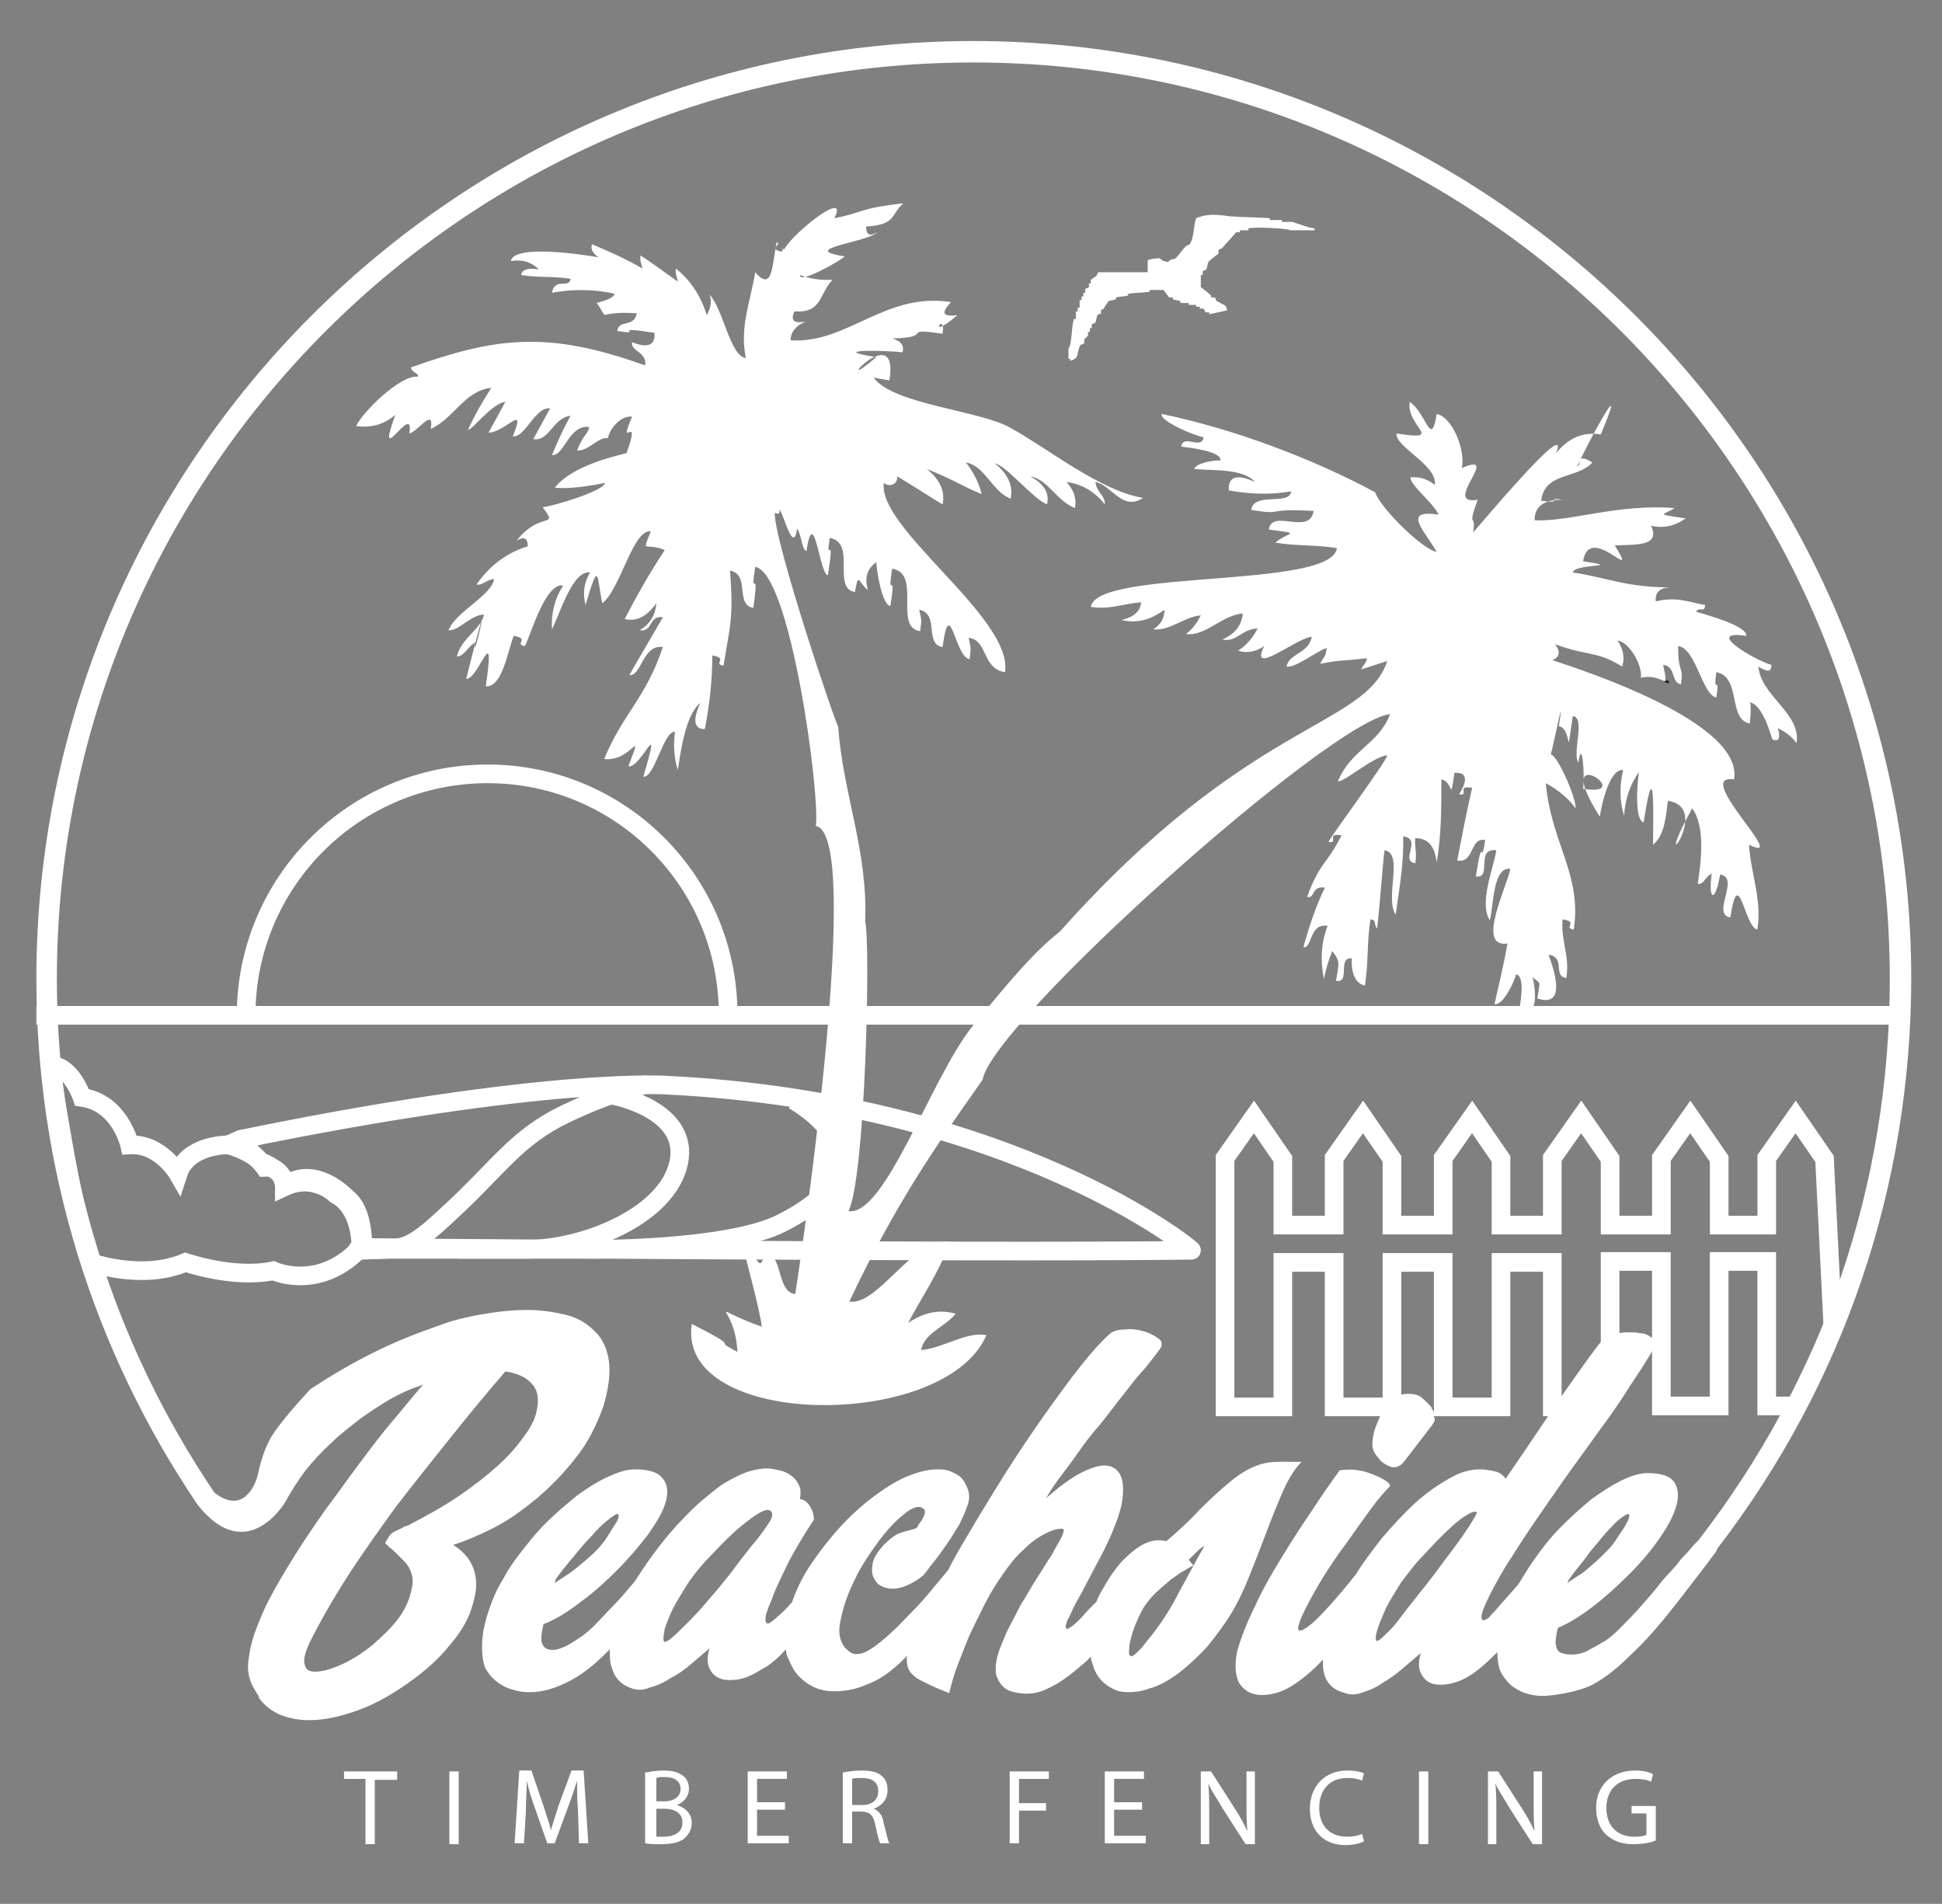
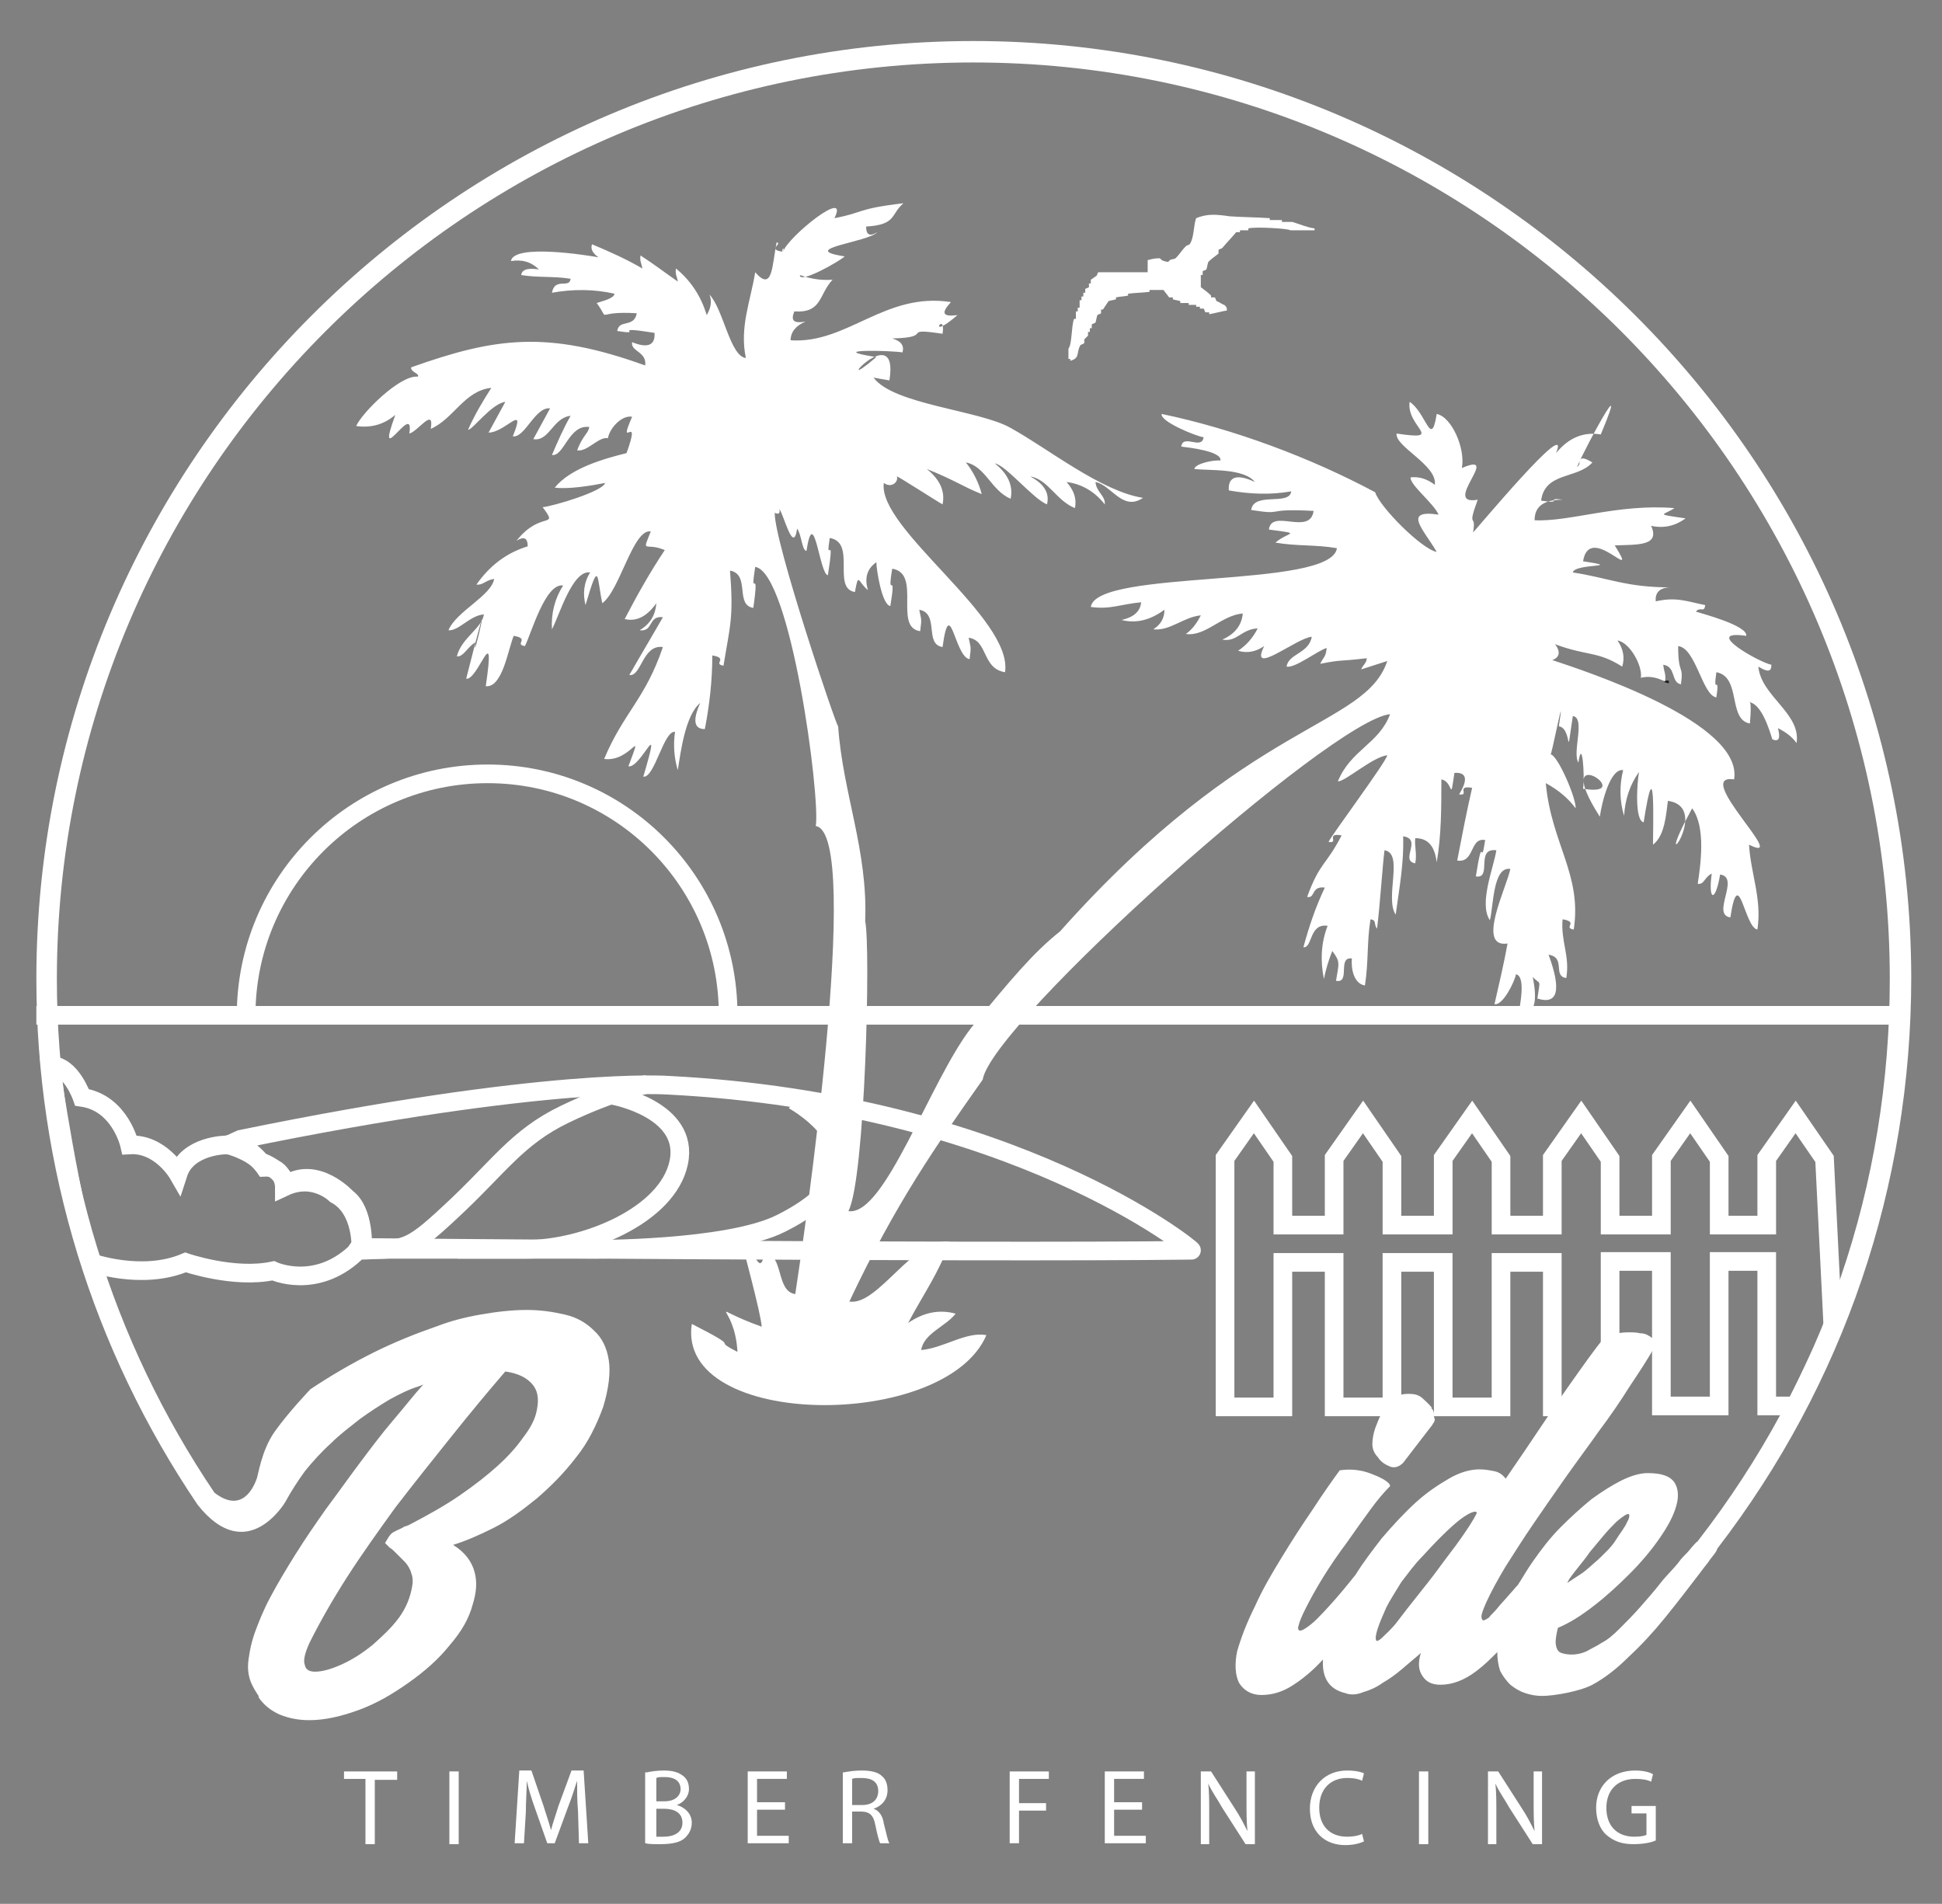
<svg xmlns="http://www.w3.org/2000/svg" version="1.1" id="Layer_1" x="0px" y="0px" viewBox="0 0 208.3 204.2" style="enable-background:new 0 0 208.3 204.2;" xml:space="preserve">
  <rect x="0" y="0" width="208.3" height="204.2" fill="#808080" stroke="none" />
  <style type="text/css">
	.st0{fill-rule:evenodd;clip-rule:evenodd;fill:#1D1D1B;}
	.st1{fill:none;stroke:#000000;stroke-width:0.214;stroke-miterlimit:10;}
	.st2{fill-rule:evenodd;clip-rule:evenodd;fill:none;stroke:#000000;stroke-width:0.467;stroke-miterlimit:10;}
	.st3{fill:#FFFFFF;}
	.st4{fill-rule:evenodd;clip-rule:evenodd;fill:#FFFFFF;}
	.st5{fill:none;stroke:#FFFFFF;stroke-width:2;stroke-miterlimit:10;}
	.st6{fill-rule:evenodd;clip-rule:evenodd;fill:none;stroke:#FFFFFF;stroke-width:2;stroke-miterlimit:10;}
</style>
  <path class="st0" d="M178.4,73c0.2,0,0.4,0,0.6,0c0,0.1,0,0.2,0,0.3C178.4,73.1,178.7,73.3,178.4,73z" />
  <path class="st1" d="M169.1,114.6" />
  <path class="st2" d="M179.1,166.6" />
  <g>
    <path class="st3" d="M39.3,190.8h-2.4V190h5.7v0.9h-2.4v6.9h-1V190.8z" />
    <path class="st3" d="M49.2,190v7.8h-1V190H49.2z" />
    <path class="st3" d="M62,194.3c-0.1-1.1-0.1-2.4-0.1-3.3h0c-0.3,0.9-0.6,1.9-1,2.9l-1.4,3.8h-0.8l-1.3-3.7c-0.4-1.1-0.7-2.1-0.9-3   h0c0,1-0.1,2.3-0.1,3.4l-0.2,3.3h-1l0.5-7.8h1.3l1.3,3.8c0.3,1,0.6,1.8,0.8,2.6h0c0.2-0.8,0.5-1.6,0.8-2.6l1.4-3.8h1.3l0.5,7.8h-1   L62,194.3z" />
    <path class="st3" d="M69.4,190.1c0.4-0.1,1.1-0.2,1.8-0.2c1,0,1.6,0.2,2.1,0.6c0.4,0.3,0.6,0.8,0.6,1.4c0,0.7-0.5,1.4-1.3,1.7v0   c0.7,0.2,1.6,0.8,1.6,1.9c0,0.7-0.3,1.2-0.7,1.6c-0.5,0.5-1.4,0.7-2.7,0.7c-0.7,0-1.2,0-1.6-0.1V190.1z M70.4,193.2h0.9   c1.1,0,1.7-0.6,1.7-1.3c0-0.9-0.7-1.3-1.7-1.3c-0.5,0-0.7,0-0.9,0.1V193.2z M70.4,197c0.2,0,0.5,0,0.8,0c1,0,2-0.4,2-1.5   c0-1.1-0.9-1.5-2-1.5h-0.8V197z" />
    <path class="st3" d="M84.2,194.1h-3v2.8h3.4v0.8h-4.4V190h4.2v0.8h-3.2v2.5h3V194.1z" />
    <path class="st3" d="M90.5,190.1c0.5-0.1,1.2-0.2,1.9-0.2c1.1,0,1.8,0.2,2.2,0.6c0.4,0.3,0.6,0.9,0.6,1.5c0,1-0.6,1.7-1.5,2v0   c0.6,0.2,1,0.8,1.1,1.6c0.3,1.1,0.4,1.8,0.6,2.1h-1c-0.1-0.2-0.3-0.9-0.5-1.9c-0.2-1.1-0.6-1.5-1.6-1.5h-0.9v3.4h-1V190.1z    M91.5,193.6h1c1.1,0,1.7-0.6,1.7-1.5c0-1-0.7-1.4-1.8-1.4c-0.5,0-0.8,0-1,0.1V193.6z" />
    <path class="st3" d="M108.3,190h4.2v0.8h-3.2v2.6h2.9v0.8h-2.9v3.5h-1V190z" />
    <path class="st3" d="M122.5,194.1h-3v2.8h3.4v0.8h-4.4V190h4.2v0.8h-3.2v2.5h3V194.1z" />
    <path class="st3" d="M128.8,197.7V190h1.1l2.5,3.9c0.6,0.9,1,1.7,1.4,2.5l0,0c-0.1-1-0.1-2-0.1-3.2V190h0.9v7.8h-1l-2.5-3.9   c-0.5-0.9-1.1-1.7-1.5-2.6l0,0c0.1,1,0.1,1.9,0.1,3.2v3.3H128.8z" />
    <path class="st3" d="M146.3,197.5c-0.4,0.2-1.1,0.4-2,0.4c-2.2,0-3.8-1.4-3.8-3.9c0-2.4,1.6-4.1,4-4.1c1,0,1.6,0.2,1.8,0.3   l-0.2,0.8c-0.4-0.2-0.9-0.3-1.6-0.3c-1.8,0-3,1.2-3,3.2c0,1.9,1.1,3.1,3,3.1c0.6,0,1.2-0.1,1.6-0.3L146.3,197.5z" />
    <path class="st3" d="M153.2,190v7.8h-1V190H153.2z" />
    <path class="st3" d="M159.6,197.7V190h1.1l2.5,3.9c0.6,0.9,1,1.7,1.4,2.5l0,0c-0.1-1-0.1-2-0.1-3.2V190h0.9v7.8h-1l-2.5-3.9   c-0.5-0.9-1.1-1.7-1.5-2.6l0,0c0.1,1,0.1,1.9,0.1,3.2v3.3H159.6z" />
    <path class="st3" d="M177.6,197.4c-0.4,0.2-1.3,0.4-2.4,0.4c-1.2,0-2.1-0.3-2.9-1c-0.7-0.6-1.1-1.7-1.1-2.9c0-2.3,1.6-4,4.2-4   c0.9,0,1.6,0.2,1.9,0.4l-0.2,0.8c-0.4-0.2-0.9-0.3-1.7-0.3c-1.9,0-3.1,1.2-3.1,3.1c0,2,1.2,3.1,3,3.1c0.7,0,1.1-0.1,1.3-0.2v-2.3   h-1.6v-0.8h2.6V197.4z" />
  </g>
-   <path class="st3" d="M135.4,157c-1.1,0.3-2.2,0.9-3.3,1.8c-1.1,0.9-2.2,1.9-3.4,3.1c-1.1,1.2-2.4,2.4-3.6,3.4  c-0.8-0.2-1.6-0.1-2.4,0.3c-0.8,0.4-1.6,1.1-2.4,1.9c-0.7,0.8-1.4,1.8-2,2.9c-0.3,0.5-0.5,0.9-0.7,1.4l-0.6,0.6  c-0.5,0.5-0.9,1-1.3,1.4c-0.4,0.4-0.8,0.7-1,0.8c-0.2,0.2-0.4,0.1-0.4-0.1c0-0.2,0.1-0.6,0.5-1.3c0.2-0.5,0.5-1.1,0.9-1.8  c0.4-0.7,1-1.9,1.8-3.4c1.5-2.7,2.4-4.9,2.8-6.6c0.3-1.7,0.2-2.9-0.4-3.6c-0.6-0.7-1.6-0.8-2.9-0.3c-1.4,0.5-3,1.6-4.8,3.2  c0.3-0.5,0.7-1.2,1.3-2c0.6-0.8,1.3-1.7,2-2.7c0.7-1,1.5-2.1,2.4-3.1c0.9-1.1,1.7-2.2,2.5-3.2c0.8-1,1.5-2,2.3-2.8  c0.7-0.9,1.3-1.6,1.7-2.2c0.3-0.4,0.3-0.8-0.1-1.1c-0.4-0.3-0.9-0.6-1.6-0.8c-0.7-0.2-1.3-0.3-2.1-0.2c-0.7,0-1.3,0.2-1.6,0.5  c-0.8,0.7-1.8,1.8-3,3.3c-1.2,1.5-2.5,3.3-4,5.4c-1.4,2-2.9,4.2-4.4,6.6c-1.5,2.4-2.9,4.7-4.3,7.1c-0.6,1-1.1,1.9-1.6,2.9v0  c-0.5,0.6-1,1.2-1.5,1.8c-0.8,1-1.6,1.9-2.4,2.7c-0.8,0.8-1.5,1.6-2.2,2.2c-0.7,0.7-1.3,1.1-1.8,1.5c-0.7,0.5-1.3,0.8-1.8,0.8  c-0.5,0.1-0.9-0.2-1.4-0.7h0c-0.5-0.7-0.7-1.5-0.5-2.6c0.2-1.1,0.5-2.2,1-3.4c0.5-1.2,1.1-2.4,1.9-3.6c0.8-1.2,1.5-2.2,2.3-3.1  c0.8-0.9,1.5-1.5,2.2-2c0.7-0.4,1.2-0.5,1.5-0.2h0c0.2,0.1,0.2,0.2,0.2,0.4c0,0.2-0.1,0.4-0.2,0.6c-0.1,0.2-0.2,0.4-0.4,0.6  c-0.1,0.2-0.2,0.4-0.3,0.5c-0.5,0.2-1.1,0.3-1.7,0.5c-0.6,0.2-1.2,0.7-1.9,1.4c-0.6,0.7-1,1.3-1.1,1.9c-0.1,0.6-0.1,1.1,0.1,1.5  c0.2,0.4,0.4,0.7,0.8,0.9c0.4,0.2,0.8,0.3,1.2,0.3c0.7,0,1.3-0.2,1.9-0.5c0.6-0.3,1-0.6,1.4-0.9c0.3-0.3,0.6-0.8,1.1-1.4  c0.5-0.6,0.9-1.2,1.4-1.9c0.5-0.7,0.9-1.4,1.4-2.2c0.4-0.8,0.7-1.5,0.9-2.1c0.2-0.6,0.2-1.2,0-1.7c-0.2-0.5-0.4-0.9-0.7-1.2  c-0.3-0.3-0.7-0.5-1.2-0.7c-0.5-0.2-0.9-0.2-1.4-0.2c-1,0-2.1,0.3-3.3,0.8c-1.2,0.5-2.4,1.3-3.6,2.2c-1.2,0.9-2.4,2-3.5,3.2  c-1.1,1.2-2.1,2.5-3,3.8c-0.9,1.3-1.6,2.7-2.1,4.1c0,0,0,0,0,0.1v0c-0.1,0.1-0.1,0.1-0.2,0.2c-0.4,0.5-0.8,0.9-1.3,1.3  c-0.4,0.4-0.8,0.7-1,0.8c-0.2,0.1-0.4,0-0.4-0.4c0-0.4,0.2-1.1,0.7-2.2c0.4-1.2,1.1-2.5,1.8-4c0.8-1.5,1.7-3,2.7-4.5  c0-0.4-0.1-0.9-0.4-1.4c-0.3-0.5-0.7-0.8-1.1-0.8c0.1-0.6,0.1-1.1-0.1-1.5c-0.2-0.4-0.4-0.7-0.8-1c-0.4-0.3-0.8-0.5-1.3-0.6  c-0.5-0.1-0.9-0.2-1.3-0.2c-0.6,0-1.2,0.1-1.9,0.3c-0.7,0.2-1.5,0.6-2.4,1.1c-0.9,0.5-1.8,1.3-2.9,2.2c-1,0.9-2.1,2-3.3,3.4  c-1.5,1.8-2.7,3.5-3.7,5.1c0,0,0,0,0,0c-0.7,0.8-1.4,1.7-2.2,2.5c-0.8,0.8-1.5,1.6-2.2,2.3c-0.7,0.7-1.4,1.2-1.9,1.5  c-0.6,0.4-1.1,0.7-1.7,0.9c-0.5,0.2-1,0.2-1.3,0.1c-0.3-0.1-0.6-0.3-0.7-0.8c-0.1-0.4,0-1.1,0.2-1.9c1.3-0.5,2.6-1.3,4-2.4  c1.4-1,2.7-2.2,3.9-3.4c1.2-1.2,2.3-2.5,3.3-3.8c0.9-1.3,1.6-2.4,1.9-3.5c0.3-1,0.2-1.9-0.3-2.5c-0.5-0.7-1.5-1-3-1  c-0.9,0-1.8,0.3-2.9,0.8c-1.1,0.5-2.2,1.2-3.3,2c-1.1,0.9-2.3,1.9-3.4,3c-1.1,1.1-2.1,2.4-3.1,3.7c-0.5,0.7-1,1.4-1.4,2.2  c-0.5,0.8-0.9,1.6-1.2,2.4c-0.3,0.8-0.6,1.6-0.8,2.5c-0.2,0.8-0.3,1.6-0.3,2.5c0,0.8,0.1,1.5,0.3,2.1c0.3,0.6,0.7,1.1,1.2,1.5  c0.5,0.4,1,0.7,1.7,0.9c0.6,0.2,1.2,0.3,1.9,0.3c1.4,0,2.7-0.4,4.1-1.1c1.4-0.7,2.7-1.7,4-3c0.2-0.2,0.3-0.3,0.5-0.5  c0,0.8,0,1.5,0.3,2.2c0.3,1,1.1,1.7,2.1,2c0.6,0.2,1.2,0.2,1.9-0.1c0.7-0.2,1.5-0.5,2.2-1c0.8-0.4,1.5-0.9,2.2-1.5  c0.7-0.6,1.4-1.2,2-1.7c-0.3,1-0.3,1.8,0.2,2.5c0.4,0.6,1.1,0.9,1.9,0.9c0.7,0,1.4-0.1,2.1-0.4c0.7-0.3,1.3-0.7,2-1.1  c0.7-0.5,1.3-1,1.9-1.7c0,0,0,0,0.1-0.1c0,0.4,0.1,0.7,0.3,1.1c0.3,0.7,0.6,1.3,1.1,1.8c0.5,0.5,1,0.9,1.7,1.2  c0.7,0.3,1.4,0.4,2.1,0.4c1.1,0,2.3-0.2,3.4-0.7c1.1-0.4,2.1-1,3-1.8c0.5-0.4,1-0.9,1.4-1.3c-0.1,0.5,0,1,0.1,1.3  c0.1,0.3,0.3,0.6,0.7,0.9c0.3,0.3,0.8,0.5,1.4,0.8c0.6,0.3,1.3,0.6,2.3,1c0.2-0.7,0.4-1.6,0.8-2.7c0.4-1,0.8-2.1,1.3-3.3  c0.5-1.1,1.1-2.3,1.7-3.5c0.6-1.2,1.3-2.3,2-3.3c0.7-1,1.4-1.9,2.2-2.6c0.7-0.7,1.5-1.3,2.3-1.7c0.6-0.3,1.1-0.5,1.5-0.5  c0.3-0.1,0.5,0,0.5,0.1c0,0.2-0.1,0.5-0.3,0.9c-0.2,0.4-0.6,1-1,1.8c-0.5,0.7-1,1.6-1.6,2.5c-0.6,0.9-1.1,1.9-1.7,2.8  c-0.5,1-1,1.9-1.5,2.9c-0.4,1-0.8,1.8-1,2.6c-0.1,0.4-0.2,0.8-0.2,1.3c0,0.4,0,0.8,0.2,1.1c0.1,0.3,0.3,0.6,0.6,0.9  c0.3,0.3,0.7,0.5,1.2,0.6c1.3,0.3,2.5,0.2,3.8-0.5c1.3-0.6,2.5-1.6,3.9-2.8c0.2-0.2,0.4-0.4,0.5-0.5c0,0.3,0.1,0.5,0.2,0.8  c0.4,1.5,1.4,2.4,2.8,2.9c1.1,0.2,2.2,0.1,3.3-0.3c1.1-0.3,2.1-0.9,3.2-1.7c1-0.8,2-1.7,3-2.8c0.9-1.1,1.8-2.3,2.6-3.6  c0.6-1,1.2-2.2,1.8-3.7c0.6-1.5,1.2-3,1.8-4.6c0.6-1.6,1.2-3.1,1.8-4.5c0.6-1.4,1.3-2.6,2.1-3.4C137.6,156.8,136.5,156.7,135.4,157z   M59.6,169.4c0.2-0.3,0.5-0.7,0.9-1.2c0.4-0.5,0.9-1.1,1.4-1.7c0.5-0.6,1-1.2,1.6-1.8c0.5-0.6,1-1.1,1.5-1.5  c0.7-0.6,1.2-0.9,1.3-0.8c0.1,0.1,0.1,0.4-0.2,0.9c-0.3,0.5-0.7,1.1-1.2,1.9c-0.6,0.8-1.2,1.4-1.9,2c-0.7,0.6-1.4,1.2-2,1.6  c-0.6,0.4-1.1,0.7-1.5,1L59.6,169.4z M80.7,165.7c-0.8,1-1.5,1.9-2.3,3c-0.8,1-1.6,2-2.5,3c-0.8,1-1.6,1.8-2.3,2.5  c-0.7,0.7-1.2,1.2-1.7,1.6c-0.4,0.3-0.7,0.4-0.7,0.2c-0.1-0.2,0-0.7,0.1-1.3c0.2-0.6,0.5-1.4,0.9-2.2c0.4-0.8,1-1.7,1.6-2.7  c0.7-1,1.4-1.9,2.3-2.8c1.4-1.5,2.5-2.6,3.5-3.4c1-0.8,1.7-1.3,2.2-1.5c0.4-0.2,0.7-0.2,0.9,0c0.2,0.2,0.2,0.6-0.2,1.2  C82.1,163.9,81.5,164.8,80.7,165.7z M126.5,170.7c-0.8,1.6-1.8,3.2-2.9,4.6c-0.4,0.5-0.8,1-1.2,1.5c-0.4,0.4-0.7,0.7-0.9,0.8  c-0.2,0.1-0.4,0-0.4-0.3c0-0.3,0-1,0.3-1.9c0.2-0.8,0.6-1.7,1-2.5c0.4-0.8,1-1.5,1.6-2.1h0c0.3-0.2,0.5-0.5,0.8-0.7  c0.2-0.2,0.5-0.4,0.8-0.7c0.3-0.2,0.6-0.4,1-0.7c0.4-0.2,0.8-0.5,1.4-0.8l-0.5-0.6c0.3-0.3,0.6-0.6,0.9-0.9c0.3-0.3,0.6-0.5,0.8-0.6  C128.2,167.5,127.4,169.1,126.5,170.7z" />
  <path class="st3" d="M153.8,151.6c0-0.2-0.1-0.4-0.3-0.6h0.1c-0.4-0.5-0.8-0.8-1.1-1.1c-0.4-0.3-0.8-0.4-1.4-0.4  c-0.8,0-1.5,0.2-1.8,0.7c-0.4,0.4-0.8,0.9-1.1,1.4c-0.3,0.5-0.5,1.1-0.7,1.6c-0.2,0.6-0.3,1.2-0.3,1.7c0,0.5,0.2,1,0.6,1.4  c0.3,0.5,0.8,0.8,1.3,1c0.5,0.2,1,0,1.4-0.4l3-3.9c0.1-0.1,0.1-0.1,0.2-0.3c0.1-0.1,0.2-0.3,0.2-0.5  C153.8,152,153.8,151.9,153.8,151.6z" />
  <path class="st3" d="M104.4,4.4C49,4.4,3.9,49.5,3.9,105c0,20.2,6,39.7,17.3,56.4c5.3,6.7,9.4-0.3,9.4-0.3c0.6-1.1,1.3-2.2,2.1-3.3  c0.8-1,1.8-2.1,2.8-3c1-1,2.1-1.8,3.1-2.6c1.1-0.8,2.2-1.5,3.2-2.1c1.1-0.6,2.1-1.1,3.1-1.4l0.5-0.2c-1,1.1-2,2.4-3.2,3.8  c-1.2,1.4-2.4,3-3.6,4.6c-1.2,1.6-2.4,3.3-3.6,4.9c-1.2,1.7-2.3,3.3-3.3,4.9c-1,1.6-1.9,3.1-2.7,4.6c-0.8,1.5-1.3,2.8-1.7,3.9  c-0.2,0.6-0.4,1.3-0.5,1.9c-0.1,0.6-0.2,1.1-0.2,1.7c0,0.5,0.1,1.1,0.3,1.6c0.2,0.5,0.5,1,0.9,1.6h-0.1c0.6,0.9,1.4,1.5,2.3,1.9  c1,0.4,2,0.6,3.2,0.6c1.6,0,3.4-0.4,5.3-1.1c1.9-0.7,3.6-1.7,5.3-2.9c1.7-1.2,3.2-2.5,4.4-4c1.3-1.5,2.1-2.9,2.5-4.4  c0.4-1.3,0.5-2.4,0.2-3.5c-0.3-1.1-1-2.1-2.3-2.9c1.3-0.4,2.7-1,4.3-1.8c1.6-0.8,3.1-1.9,4.7-3.2c1.5-1.3,2.9-2.7,4.2-4.4  c1.3-1.6,2.2-3.5,2.9-5.4c0.6-2,0.8-3.7,0.6-5c-0.2-1.3-0.7-2.4-1.6-3.2c-0.8-0.8-1.8-1.4-3.1-1.7c-1.3-0.3-2.6-0.5-4.1-0.5  c-1.6,0-3.3,0.2-5,0.5c-1.7,0.3-3.2,0.7-4.5,1.2c-2.3,0.8-4.6,1.7-7,2.9c-2.4,1.2-4.6,2.5-6.7,3.9c0,0-2.3,2.4-3.8,4.5  c-1.5,2.1-1.8,4.8-2,5.2c-0.2,0.5-1.4,3.8-4.5,1.4C12,143.8,6.1,124.7,6.1,105c0-54.2,44.1-98.3,98.3-98.3s98.3,44.1,98.3,98.3  c0,22.1-7.1,42.9-20.6,60.3c0,0,0,0,0,0c-0.4,0.3-0.9,1-1.1,1.2c-0.2,0.2-0.7,0.7-0.9,1c-0.6,0.8-1.3,1.4-2,2.3  c-0.7,0.9-1.5,1.8-2.2,2.6c-0.7,0.8-1.5,1.6-2.2,2.3c-0.7,0.7-1.3,1.2-1.9,1.5c-0.6,0.4-1.1,0.6-1.6,0.9c-1.3,0.6-2.4,0.3-2.7,0.2  c-0.3-0.1-0.5-0.3-0.6-0.8c-0.1-0.4,0-1.1,0.2-1.9c1.2-0.5,2.5-1.3,3.9-2.4c1.3-1,2.6-2.2,3.8-3.4c1.2-1.2,2.3-2.5,3.2-3.8  c0.9-1.3,1.5-2.4,1.8-3.5c0.3-1,0.2-1.9-0.2-2.5c-0.5-0.7-1.4-1-2.9-1c-0.8,0-1.8,0.3-2.8,0.8c-1,0.5-2.1,1.2-3.2,2  c-1.1,0.9-2.2,1.9-3.3,3c-1.1,1.1-2.1,2.4-3,3.7c-0.5,0.7-0.9,1.4-1.4,2.2c-0.1,0.1-0.1,0.2-0.2,0.3c-0.3,0.3-0.5,0.6-0.8,0.9  c-0.5,0.6-1,1.1-1.4,1.6c-0.3,0.4-0.7,0.7-0.9,1c-0.3,0.2-0.5,0.3-0.6,0.3c-0.1,0-0.2-0.2-0.2-0.4c0-0.3,0.2-0.8,0.5-1.5  c0.5-1.1,1.2-2.4,2.1-3.9c0.9-1.4,1.9-3,3-4.6c1.1-1.6,2.2-3.2,3.4-4.9c1.2-1.7,2.4-3.3,3.6-5c1.2-1.6,2.3-3.2,3.3-4.8  c1-1.5,2-3,2.7-4.3c0.1-0.2,0.2-0.4,0-0.6c-0.1-0.2-0.3-0.3-0.6-0.5c-0.3-0.2-0.6-0.3-1-0.3c-0.4-0.1-0.8-0.1-1.2-0.1  c-0.7,0-1.2,0.1-1.7,0.2c-0.5,0.2-0.9,0.4-1.1,0.6c-0.7,0.8-1.9,2.5-3.6,4.9c-1.7,2.4-3.9,5.8-6.8,10c-0.3-0.4-0.7-0.7-1.2-0.8  c-0.5-0.1-1-0.2-1.6-0.2c-1,0-2.1,0.3-3.3,1c-1.2,0.7-2.4,1.5-3.6,2.6c-1.2,1.1-2.4,2.4-3.6,3.8c-1,1.3-2,2.6-2.8,3.9c0,0,0,0,0,0  c-0.4,0.5-0.8,1-1.3,1.6c-1,1.2-2,2.3-2.8,3.1c-0.5,0.5-0.9,0.8-1.2,1c-0.3,0.2-0.5,0.3-0.7,0.3c-0.2-0.1-0.2-0.3-0.1-0.6  c0.1-0.4,0.3-0.9,0.7-1.7c0.5-1,1.1-2.1,1.9-3.4c0.8-1.3,1.7-2.6,2.6-3.8c0.9-1.3,1.7-2.4,2.5-3.5c0.8-1.1,1.5-1.9,2.1-2.5  c0-0.2-0.2-0.4-0.5-0.6c-0.3-0.2-0.7-0.4-1.2-0.6c-0.5-0.2-1-0.4-1.7-0.5c-0.6-0.1-1.3-0.1-2,0c-0.8,1.1-1.8,2.5-2.9,4.2  c-1.1,1.6-2.2,3.3-3.3,5.1c-1.1,1.8-2.1,3.5-2.9,5.3c-0.9,1.8-1.5,3.4-1.9,4.8c-0.3,1.4-0.2,2.6,0.2,3.4c0.5,0.8,1.3,1.3,2.4,1.3  s2.2-0.3,3.3-1c1.1-0.7,2.2-1.6,3.3-2.8l0,0c0,0,0,0.1,0,0.1c-0.1,1.9,0.7,3.1,2.4,3.5c0.5,0.2,1.2,0.2,1.9-0.1  c0.7-0.2,1.4-0.5,2.1-1c0.7-0.4,1.4-0.9,2.1-1.5c0.7-0.6,1.4-1.2,2-1.7c-0.3,1-0.3,1.8,0.2,2.5c0.4,0.6,1,0.9,1.9,0.9  c1.3,0,2.6-0.5,3.9-1.5c0.8-0.6,1.5-1.3,2.2-2c0,0.7,0.1,1.4,0.3,2c0.3,0.6,0.7,1.1,1.1,1.5c0.5,0.4,1,0.7,1.6,0.9  c0.6,0.2,1.2,0.3,1.8,0.3c1.3,0,4.1-0.5,5.4-1.2c1.3-0.7,2.6-1.7,3.9-3c1.3-1.2,2.6-2.6,3.9-4.2c1.3-1.6,2.6-3.3,3.9-5  c0.2-0.3,0.8-1,0.9-1.2c0.2-0.3,0.7-0.8,0.8-1.2c13.6-17.7,20.8-38.9,20.8-61.3C204.9,49.5,159.8,4.4,104.4,4.4z M48.4,154.1  c2-2.5,3.9-4.8,5.8-7c1.4,0.2,2.4,0.7,3,1.5c0.6,0.8,0.6,1.8,0.3,3c-0.2,0.8-0.7,1.7-1.4,2.6c-0.7,1-1.6,2-2.7,3  c-1.1,1-2.5,2.1-4.1,3.2c-1.6,1.1-3.4,2.1-5.5,3.2c-0.1,0-0.2,0.1-0.3,0.1c-0.1,0-0.2,0.1-0.4,0.2c-0.4,0.2-0.7,0.3-1,0.5  c-0.3,0.2-0.5,0.6-0.8,1.1l0.5,0.5c0.2,0.1,0.4,0.3,0.7,0.6c0.3,0.3,0.6,0.6,0.9,0.9c0.3,0.3,0.6,0.8,0.7,1.2c0.2,0.5,0.2,1,0.1,1.5  c-0.2,1.1-0.6,2.2-1.4,3.3c-0.8,1.1-1.8,2-2.8,2.9c-1.1,0.9-2.2,1.6-3.3,2.1c-1.1,0.5-2.1,0.8-2.9,0.8c-0.6,0-1-0.2-1.1-0.7  c-0.2-0.5,0-1.3,0.5-2.4c1.1-2.2,2.4-4.5,4-7c1.6-2.5,3.4-5,5.2-7.5C44.4,159.1,46.4,156.6,48.4,154.1z M168.3,169.4  c0.2-0.3,0.5-0.7,0.9-1.2c0.4-0.5,0.9-1.1,1.3-1.7c0.5-0.6,1-1.2,1.5-1.8c0.5-0.6,1-1.1,1.4-1.5c0.7-0.6,1.2-0.9,1.3-0.8  c0.1,0.1,0.1,0.4-0.2,0.9c-0.2,0.5-0.7,1.1-1.2,1.9c-0.5,0.8-1.2,1.4-1.8,2c-0.7,0.6-1.3,1.2-1.9,1.6c-0.6,0.4-1.1,0.7-1.5,1  L168.3,169.4z M156.7,165c-0.7,1-1.5,2-2.3,3.1c-0.8,1.1-1.6,2.1-2.4,3.1c-0.8,1-1.5,1.9-2.1,2.7c-0.6,0.8-1.2,1.3-1.6,1.7  c-0.4,0.4-0.7,0.5-0.7,0.3c-0.1-0.2,0-0.7,0.2-1.3c0.2-0.6,0.5-1.3,0.9-2.2c0.4-0.8,1-1.7,1.6-2.7c0.7-0.9,1.4-1.9,2.3-2.8  c2-2.2,3.5-3.6,4.4-4.2c0.9-0.6,1.4-0.7,1.4-0.4C158,163.1,157.4,164,156.7,165z" />
  <path class="st4" d="M84,27c0.4-1.5,7.2-7,5.5-3.6c3.2-0.6,2.3-1,7.4-1.6c-1.4,1.2-0.7,2.3-4,2.5c0,0.9,0.4,1.1,1.2,0.6  c-1,1.1-8.7,1.8-3.5,2.6c-0.5,0.5-4.9,3-4.8,2c1.1,0.4,2.3,0.6,3.5,0.5c-1.5,1.6-1.1,3.6-4.1,3.4c-0.4,1-0.1,1.3,1.2,1.1  c-1,0.4-1.6,1.1-1.6,2c6.1,0.4,10.1-5.2,17.2-4.1c-1.1,1.2-0.9,1.6,0.7,1.4c-3.5,3-1.2-0.7-1.6,2c-4.7-0.7-0.7,0.4-5.4,0.5  c1,0.3,1.3,0.8,1.1,1.5c-1-0.2-8.6-0.4-2.8,0.5c-5.4,4.6,2.5-4.4,1.4,2.5c-0.6-0.1-1.2-0.2-1.7-0.3c2.1,2.9,11.4,3.5,14.7,5.4  c4,2.2,9.7,6.8,14.2,7.5c-2.2,1.5-3.4-1.4-5.1-1.7c0.1,1.1,1.1,1.5,1,2.4c-1.1-1.4-2.5-2.2-4.1-2.4c0.8,0.9,1.1,1.8,0.9,2.8  c-2-0.8-2.9-3.1-4.8-3.4c1.5,0.8,2.1,1.8,1.8,3c-1.5-0.6-4.4-4.2-5.6-4.4c1.4,1.1,2,2.4,1.7,3.8c-2.1-0.9-2.7-3.5-4.8-3.9  c0.8,1,1.4,2.2,1.7,3.4c-2-0.8-2.9-1.5-5.9-2.7c1.4,1.1,2,2.4,1.7,3.8c-0.4-0.2-4.9-3.1-4.9-3c0.2,0.6-0.6,1.3-1.4,0.7  c-0.7,4.9,13.9,14.5,13,20.3c-2.5-0.4-1.8-3.4-3.9-3.7c0.2,1.1,0.3,0.8,0.1,2.3c-1.6-0.2-2.1-7.1-2.9-1.3c-2-0.3-0.3-3.6-2.5-4  c0.2,1.1,0.3,0.8,0.1,2.3c-2.9-0.4,0.2-6.2-3-6.7c-0.6,3.7,0.5-0.3-0.2,4c-0.9-0.1-1.5-3.9-1.5-4.7c-1,0.7-1.3,1.7-0.9,3  c-1.1-0.9-1-2-1.4,0.2c-2.5-0.4,0.2-5.3-2.7-5.8c-0.5,3.2,0.6-1.1-0.2,4c-0.9-0.1-1.5-7.8-2.3-2.6c-0.5-0.1-0.5-1.7-1-2.4  c-0.4,2.8-1.4-1.4-1.9-2.1c0.1,0.5-0.1,0.6-0.5,0.4c-0.1,3,6.6,22.9,6.8,22.9c0.5,7.2,3.2,13.3,2.9,20.9c0.6,2.7,0,27.7-1.8,31.1  c3.9,0.6,8.7-13.9,13.2-19.7c4.2-5.1,6.6-8,9.5-10.3c20.3-22.8,32.7-21.8,35.1-29c-0.9,0.3-1.9,0.6-2.8,0.9c0.2-0.5,0.6-0.7,0.6-1.2  c-3.4,0.4-2.4,0.1-5,0.6c0.4-0.8,0.6-0.7,0.7-1.7c-1,0.3-3.4,2.2-4.3,2c0.2-1.4,2.4-1.4,2.7-3.2c-1.6,0.1-6.8,4.4-5.1,1  c-0.9,0.6-1.8,0.8-2.8,0.5c0.9-0.6,1.6-1.4,2.1-2.4c-1.8,0.1-2.2,1.5-3.8,1.2c1.4-0.6,2.1-1.6,2.2-2.8c-2.3,0.2-4,2.5-6.1,2.2  c0.7-0.5,1.2-1.2,1.6-2c-1.9,0.2-3.3,1.7-5.1,1.5c0.8-0.5,1.2-1.2,1.2-2.1c-1.5,1.1-3,1.5-4.6,1.1c1.3-0.3,2-0.9,2.1-1.9  c-2.2,0.2-3.3,0.8-5.4,0.5c0.6-4.1,25.8-1.9,26.4-6.3c-2.3-0.4-4.3-0.2-6.6-0.6c1.4-1.2,3-0.9-0.7-1.4c0.3-2.3,4.4,0.7,4.8-2  c-5.6-0.3-2.9,0.5-6.7-0.1c0.3-2,4.1-0.4,4.3-2c-2.2,0.4-4.5,0.3-6.7-0.1c-0.1-1.5,0.9-1.8,2.8-0.9c-1.2-1.5-4.8-1.2-6.5-1.4  c0.1-0.6,2.2-1,2.8-0.9c0.2-1-3.4-1.4-4.2-1.5c0.2-1.4,2.2,0.4,2.4-1c-0.8-0.1-4.7-1.7-4.5-2.5c7.7,1.6,16,4.7,22.9,8.4  c0.5,1.6,5,6.1,6.6,6.4c-1.3-2.3-3.8-4.6,0.2-4c-0.5-1.2-3.1-3.2-3-4c1-0.1,1.8,0.2,2.6,0.8c0.3-2.1-4.3-4.1-4.1-5.5  c5.3,0.8,1-0.7,1.4-3.4c1.8,1.2,2.3,5.1,2.9,1.3c1.6,0.3,3.1,3.7,2.7,5.8c4.4-1.9-2.3,4.1,1.7,3.4c-1.2,3.3-0.1,1.3-0.5,3.5  c0.1,0,10.7-12.8,8.9-8.5c1.4-1.7,3-2.3,4.8-2c3.9-9.3-3.9,5.7-2.3,3.2c0-0.8,0.4-0.8,1.4-0.2c-1.6,1.8-5.1,1-5.5,4.1  c2.6,0.4,0.3-0.4,2.3-0.1c-2,0-3,0.7-3,2.2c3.7,0.2,9-1.8,15-1.3c-1.2,0.8-2.2,0.6,1.2,1.1c-1.1,0.8-2.3,1.1-3.7,0.8  c1,2.2-1.5,2-3.9,2.1c2.8,4.5-2.7-2.6-3.4,1.7c4.6,0.7-0.9,0.2-1.1,1.2c3.9,0.6,5.7,1.6,10.5,1.6c-1.2,0-1.7,0.6-1.6,1.5  c2.2-0.5,3.3,0,5.3,0.4c-0.1,0.9-0.5,0.1-1,0.7c0.6,0.2,5.6,1.5,5.4,2.6c-4.9-0.7,1.5,2.9,2.7,3.1c0,0.8-0.4,0.8-1.4,0.2  c0.3,3.2,4.6,5,4.1,8.2c-0.5-0.7-1.2-1.2-2-1.6c0.3,1.1,0.1,1.5-0.6,1.2c-0.4-1.3-1.2-3.8-2.5-4c0.4-0.3,0,3.2,0.1,2.3  c-2.4-0.4-0.9-5-3.6-5.5c-0.4,2.7,0.4,0,0,2.7c-1.5-0.2-2.2-5.3-4.1-5.5c0,3.2,0.6,1.9,0.3,4.1c-1.1-0.2-0.5-1.9-1.9-2.1  c0.1,0.9,0.3,0.9,0.2,1.8c-1-0.5-1.8-0.6-2.6-0.4c0.2-1.3-1.2-3.8-2.5-4c0.6,0.9,0.8,1.8,0.5,2.8c-2.7-1.7-3.7-1.1-7.2-2.4  c0.6,0.8,0.5,1.4-0.3,1.7c3.6,1.2,20.5,6.7,19.5,12.8c-4.6-0.7,6.2,9.3,1.6,7c0.2,3.2,1.4,5.8,0.9,9.1c-1.4-0.2-2-7.2-2.9-1.3  c-2.1-0.3,1.1-4.3-1.1-4.6c-0.5,3-1.3,2.9-0.9-0.1c-0.8,0.4-0.8,1.2-1.5,1.1c0.3-2,0.9-6.1-0.6-8.1c-4.8,8.8,2.4-0.1-2.6-0.8  c-0.2,1.4-0.3,3.7-1.6,4.7c0-2,0.3-10.8-1-2.4c-1-0.2-0.7-4.3-0.5-5.4c-1,1.4-1.5,3-1.6,4.7c-0.5-1.6-0.5-3.3-0.1-4.9  c-1.4-0.2-2.3,3.5-2.5,5c-5.5-8.6,4.3-2-1.8-3c0.2-1.4-0.1-5.6-0.5-2.8c-0.7-1.1,0.8-4.8-0.6-5c-0.8,5.4,0,1.3-1.5,1.1  c0.8-5.1-0.9,3.8-0.9,3c0.8,0.1,2.8,4.8,2.7,5.8c-0.8-1.1-1.9-2-3.2-2.7c0.6,6.5,3.9,9.8,3,15.7c-1.2-0.2,0.6-0.8-1.2-1.1  c-0.2,2.4,0.8,3.9,0.4,6.3c-1.5-0.2,0-2.2-1.9-2.5c1.4,3.8,1,5.4-1.2,4.7c0.3-2.2,0.4-1.4-0.5-2.3c0.6,2.9,0.1,4.2-1.5,3.8  c0.1-0.6,0.8-3.9-0.3-4.1c-0.1,0.7-1.4,3.4-2.3,3.2c0.5-2.2,1-4.3,1.4-6.5c-3.4,0.5-0.1-6,0.3-8c-1.9-0.3-1.8,4.1-2.2,5.5  c-1.2-1.8,0.4-5.6,0.7-7.5c-2.3-0.3-0.4,3.1-2.2,2.8c0.8-5.1,0.5-0.6,1-3.9c-1.7-0.3-1.1,2.5-3,2.2c0.5-2.6,1-5.2,1.6-7.8  c-1.8-0.3-0.2,0.9-1.4,0.7c1-1.6,0.8-2.4-0.5-2.3c-0.5,3.4-0.1,0.9-1.4,0.7c0,3,0,6-0.5,8.9c-0.2-1.7-0.9-2.6-2.3-2.6  c-0.1,0.9,0.2,1.6,0,2.7c-1.7-0.3,0.8-2.6-1.3-2.9c0.1,2.8-0.4,5.5-0.8,8.4c-1.2-1.8,0.9-6.6-1.2-6.9c-0.2,1.5-0.5,6.1-0.8,8.4  c-0.4-0.5,0-0.9-0.7-1c-0.4,2.4-0.2,4.6-0.6,7.1c-1.2-0.2-1.5-1.8-1.4-2.9c-1.6-0.2-0.1,2.7-1.7,2.4c0.3-1.9,0.5-2-0.4-3.2  c-0.4,1-0.7,2-0.9,3c-0.4-2-0.3-3.9,0.4-5.7c-2-0.3-1.6,2.4-2.6,2.3c0.6-2.2,1.3-4.3,2.3-6.4c-1.5-0.2-1,1.2-1.9,1  c1.4-3.8,2-3.3,3.7-6.6c-1.8-0.3-0.2,0.9-1.4,0.7c0.3-0.7,6.2-8.6,6.3-9.3c-1.6,0.2-4.6,2.9-5.3,2.8c1.4-3.4,4.4-4,5.6-7.2  c-6.3,0.6-42.7,33.1-43.7,39.2c-5,7.1-9.3,13.2-14.3,23.8c3.1,0.5,6.9-7,10.8-6.4c-1.3,3.5-2.8,5.5-4.5,8.7c1.6-1.1,3.3-1.5,5.1-1  c-1.1,1.4-3.4,2.1-3.7,3.9c2.4-0.2,4.8-2,7-1.6c-4.4,10.3-33.3,10.1-31.6-1.2c5.9,3,1.8,1.4,4.9,3c-0.3-5.4-3.8-5,2.6-2.7  c-0.1-1.5-2-8.4-2.2-9.3c1.2,0.2,2,4.5,2.5,1.3c2.1,0.3,1.2,4.2,3.3,4.5c0.8-5.2,7.3-49.4,2.2-50.2c0.5-3.2-2.7-27.2-6.5-27.8  c-0.6,3.9,0.5-0.6-0.2,4.4c-2-0.3-0.3-3.6-2.5-4c0.4,5.1,0,5.9-0.7,10.2c-1.2-0.2,0.6-0.8-1.2-1.1c0,2.7-0.3,5.3-0.8,7.9  c-1.2,0-1.3-1-0.5-2.8c-1.6,1.3-2.1,5.3-2.4,7.2c-0.4-1.3-0.5-2.7-0.3-4.1c-1.2-0.2-2.2,5-3.4,4.8c2.1-7.1-0.2-0.9-1.6-1.1  c1.7-4.6,0.3-0.4-2.6-0.8c2.1-5,4.4-6.4,6.3-12c-2.2-0.3-2.3,3.2-3.6,3c1.2-2.1,2.4-4.1,3.6-6.2c-1.6-0.2-1,1.6-2.5,1.4  c1.2-0.7,1.7-1.7,1.8-2.9c-1,1.4-2.1,2-3.4,1.7c1.3-2.5,2.7-5,4.3-7.4c-2.1-0.9-2.5,0.5-1.5-2c-1.9-0.3-3.3,6.3-5.2,7.7  c-0.6-2.8-0.3-4.9-1.8,0.2c-0.3-1.2-0.2-2.4,0.5-3.5c-1.9-0.3-3.3,4.6-4.1,6.1c-0.1-1.7,0.3-3.3,1.2-4.7c-1.9-0.3-3.4,5.1-4.1,6.5  c-1.2-0.2,0.6-0.8-1.2-1.1c-0.6,1.4-1.2,5.6-3,5.4c1.1-7.5-0.8-0.6-2.1-0.8c3.4-13.5,0.5-0.6,1-3.9c-0.8,0.4-1.3,1.6-2,1.5  c0.5-2,2.7-3,2.9-4.5c-1.5,0.1-2.7,1.8-3.8,1.7c0.8-2,4.6-3.7,4.9-5.5c-0.9,0.1-1.2,0.7-1.9,0.6c1.4-2,3.2-3.4,5.5-4.1  c0-0.9-0.4-1.1-1.2-0.6c2.6-3.3,4.6-1.2,2.8-3.6c1.1-0.1,6.5-1.7,6.7-2.6c-1.5,0.3-4,0.7-5.4,0.5c1.7-2.1,5.3-3.1,7.7-3.7  c1.7-4.7-1.1,0,0.6-3.9c-1.1-0.2-2.4,1.2-2.6,2.3c-1-0.2-2.2,1.5-3.3,1.3c0.6-1.6,1.2-1.8,1.3-2.5c-2.2-0.3-2.7,3.2-4,3  c0.6-1.4,1.2-2.8,2-4.2c-1.9,0.2-2.3,2.8-4,2.5c0.6-1.1,1.2-2.2,1.8-3.3c-1.6-0.2-2.7,3.2-4,3c1.5-3.7-0.8-0.4-2.6-0.4  c0.6-1.1,1.2-2.2,1.8-3.3c-1.5,0.2-3.5,3-4,3c0.7-1.6,1.6-3.1,2.5-4.5c-2.9,0.3-4,3.3-6.5,4.4c0.4-2.4-1.4,0.3-2.3,0.5  c0.6-3.7-3.8,4.3-1.5-2c-1.3,1.1-2.7,1.4-4.2,1.2c0.6-1.4,4.7-5.5,6.6-5.3c0.3-0.3-0.8-0.5-0.7-1c9-3.2,14.6-4,25.1-0.2  c0.2-1.5-1.6-1.5-1.4-2.5c1.7,0.7,2.5,0.3,2.4-1c-5.1-0.8-0.8,0.3-4-0.2c0.2-1.3,1.8-0.3,2.1-1.9c-4.8-0.3-2.7,1.1-4.3-1.1  c0.6-0.2,1.9-0.5,1.9-1c-2.2-0.5-4.5-0.5-6.7-0.1c0.3-1.7,1.9-0.4,2-1.5c-1.9-0.3-3.5-0.1-5.3-0.4c0.1-0.8,1.2-0.7,1.9-0.6  c-0.8-0.8-1.8-1.1-3-0.9c0.3-1.9,8.3-0.6,9.4-0.4c-0.6-0.4-0.9-0.9-0.7-1.4c1.9,0.8,3.7,1.6,5.4,2.6c-0.1-0.6-0.3-0.8-0.2-1.4  c1.4,0.9,2.7,1.9,4,2.8c-0.1-0.6-0.3-0.8-0.2-1.4c1.6,1.3,2.7,3,3.3,5c0.4-0.7,0.6-1.4,0.3-2.2c1.5,1.6,2.2,6.6,3.9,6.8  c-0.7-3.3,0.5-6.1,1-9.2c1.9,2.2,1.8-0.8,2.3-3.2C84,26.1,82.2,26.8,84,27C84.2,26.2,83.7,27,84,27z" />
  <line class="st5" x1="3.9" y1="108.9" x2="204.6" y2="108.9" />
  <path class="st6" d="M26.4,108.9C26.4,94.6,38,83,52.3,83s25.8,11.6,25.8,25.8" />
  <path class="st5" d="M65.8,117.5c0,0,8.2,1.5,7,7.2c-1.2,5.7-10.1,9.3-16.4,9.3c-6.3,0-17.1,0-17.1,0" />
  <path class="st5" d="M85.1,118c0,0,12,6.5-1.3,13.2c-5.7,2.9-20.5,2.8-20.5,2.8H49.1" />
  <path class="st5" d="M69.4,116.3c0,0-3.6,0.7-8.8,3.2c-5.2,2.5-7.1,5.7-12.3,10.5c-4.7,4.4-4.9,3.9-9.6,4.1c0,0,0.3-4.4-2.7-6  c0,0-2.3-2.3-5.5-0.8c0,0,0-2.2-2.1-2.1c0,0-2-3-4.1-2.4c0,0-4.2,0-5.2,3.1c0,0-1.9-3.3-5.2-3.1c0,0-1-4.5-5.1-5.1  c0,0-1.2-3.5-3.4-3.4c0,0,2.3,15.7,4.3,21.1c0,0,5.5,2,10.2,0c0,0,5.2,1.8,9.4,0.9c0,0,4.5,2.1,8.8-1.9l1.1-1.6" />
  <path class="st4" d="M131.6,33.3c-0.6,0.1-1.3,0.3-1.9,0.4c0-0.1,0-0.1,0-0.2c-0.1,0-0.3,0-0.4,0c-0.1-0.1-0.1-0.3-0.2-0.4  c-0.1,0-0.3,0-0.4,0c0-0.1,0-0.1,0-0.2c-0.1,0-0.3,0-0.4,0c0-0.1,0-0.1,0-0.2c-0.3,0-0.5,0-0.8,0c0-0.1,0-0.1,0-0.2  c-0.3,0-0.6,0-0.9,0c0-0.1,0-0.1,0-0.2c-0.3-0.1-0.5-0.1-0.8-0.2c0-0.1,0-0.1,0-0.2c-0.1,0-0.3,0-0.4,0c-0.2-0.3-0.4-0.5-0.6-0.8  c-0.5,0-1,0-1.5,0c0,0.1,0,0.1,0,0.2c-0.8,0.1-1.5,0.1-2.3,0.2c0,0.1,0,0.1,0,0.2c-0.4,0.1-0.9,0.1-1.3,0.2c0,0.1,0,0.1,0,0.2  c-0.3,0.1-0.5,0.1-0.8,0.2c-0.2,0.3-0.4,0.6-0.6,0.9c-0.1,0-0.1,0-0.2,0c0,0.1,0,0.3,0,0.4c-0.1,0.1-0.3,0.1-0.4,0.2  c-0.1,0.3-0.1,0.5-0.2,0.8c-0.1,0.1-0.3,0.1-0.4,0.2c0,0.1,0,0.3,0,0.4c-0.1,0-0.1,0-0.2,0c0,0.1,0,0.3,0,0.4c-0.1,0-0.1,0-0.2,0  c0,0.1,0,0.3,0,0.4l-0.4,0.4c0,0.1,0,0.3,0,0.4c-0.1,0.1-0.2,0.1-0.4,0.2c-0.5,0.8,0,1.4-1.1,1.7c0-0.1,0-0.1,0-0.2  c-0.1,0-0.1,0-0.2,0c0-0.4,0-0.8,0-1.1c0.4-0.5,0.3-2.4,0.6-3.2c0.1,0,0.1,0,0.2,0c0-0.3,0-0.5,0-0.8c0.1,0,0.1,0,0.2,0  c0-0.1,0-0.3,0-0.4c0.1,0,0.1,0,0.2,0c0-0.3,0-0.5,0-0.8c0.1,0,0.1,0,0.2,0c0-0.1,0-0.3,0-0.4c0.1,0,0.1,0,0.2,0c0-0.1,0-0.3,0-0.4  c0.1,0,0.1,0,0.2,0c0-0.1,0-0.3,0-0.4c0.1-0.1,0.3-0.1,0.4-0.2c0-0.1,0-0.3,0-0.4c0.1,0,0.1,0,0.2,0c0-0.1,0-0.3,0-0.4  c0.2-0.1,0.4-0.3,0.6-0.4c0.1-0.1,0.1-0.3,0.2-0.4c1.8,0,3.5,0,5.3,0c0-0.4,0-0.9,0-1.3c0.4-0.1,0.7-0.2,1.3-0.2  c0.3,0.3,0.4,0.3,0.9,0.4c0.3-0.4,0.4-0.2,0.8-0.4c0.4-0.4,0.7-0.9,1.1-1.3c0.1-0.1,0.3-0.1,0.4-0.2c0.5-0.7,0.4-2,0.7-2.8  c1.2-0.5,2.2-0.4,3.6-0.2c1.4,0.1,2.9,0.1,4.3,0.2c0,0.1,0,0.1,0,0.2c0.4,0,0.9,0,1.3,0c0,0.1,0,0.1,0,0.2c0.4,0,0.8,0,1.1,0  c0.7,0.2,1.6,0.6,2.4,0.7c0,0.1,0,0.1,0,0.2c-0.9,0-1.8,0-2.6,0c-0.2-0.2-3.9-0.4-4.5-0.2c0,0.1,0,0.1,0,0.2c-0.3,0-0.6,0-0.9,0  c0,0.1,0,0.1,0,0.2c-0.1,0-0.3,0-0.4,0c-0.5,0.6-1,1.1-1.5,1.7c-0.1,0.1-0.3,0.1-0.4,0.2c0,0.1,0,0.3,0,0.4  c-0.4,0.3-0.8,0.6-1.1,0.9c-0.1,0.3-0.1,0.5-0.2,0.8c-0.1,0.1-0.3,0.1-0.4,0.2c0,0.1,0,0.3,0,0.4c-0.1,0-0.1,0-0.2,0  c0,0.4,0,0.9,0,1.3c0.4,0.3,0.8,0.6,1.1,0.9c0,0.1,0,0.1,0,0.2c0.1,0,0.3,0,0.4,0c0.1,0.1,0.1,0.3,0.2,0.4c0.3,0.1,0.5,0.3,0.8,0.4  C131.6,32.9,131.6,33.1,131.6,33.3z" />
  <path class="st5" d="M196.6,142.4c0,0-2.2,4.9-4,8.4h-3.1v-15.5h-5.1v15.5h-6.2v-15.5h-5.5v10.2l-3.7,5.4h-2.5v-15.5H161v15.5h-6.2  v-15.5h-5.5v15.5h-6.2v-15.5h-5.5v15.5h-6.2v-26.7l3.1-4.4l3.1,4.5v7.1h5.5v-7.2l3.1-4.4l3.1,4.5v7.1h5.5v-7.2l3.1-4.4l3.1,4.5v7.1  h5.5v-7.2l3.1-4.4l3.1,4.5v7.1h5.5v-7.2l3.1-4.4l3.1,4.5v7.1h5.1v-7.2l3.1-4.4l3.1,4.5L196.6,142.4z" />
  <path class="st5" d="M71.7,116.4c0,0-12.8-1-45.9,5.8l-1.3,0.6c0,0,2.3,0.6,3.4,1.8c1.1,1.2,0,0,0,0s1.9,0.5,2.9,2.4  c3.2-2,6.4,1.5,6.4,1.5c1.9,1.4,1.7,5.3,1.7,5.3s65,0.6,88.9,0.3C128,134.1,108.8,118.3,71.7,116.4z" />
</svg>